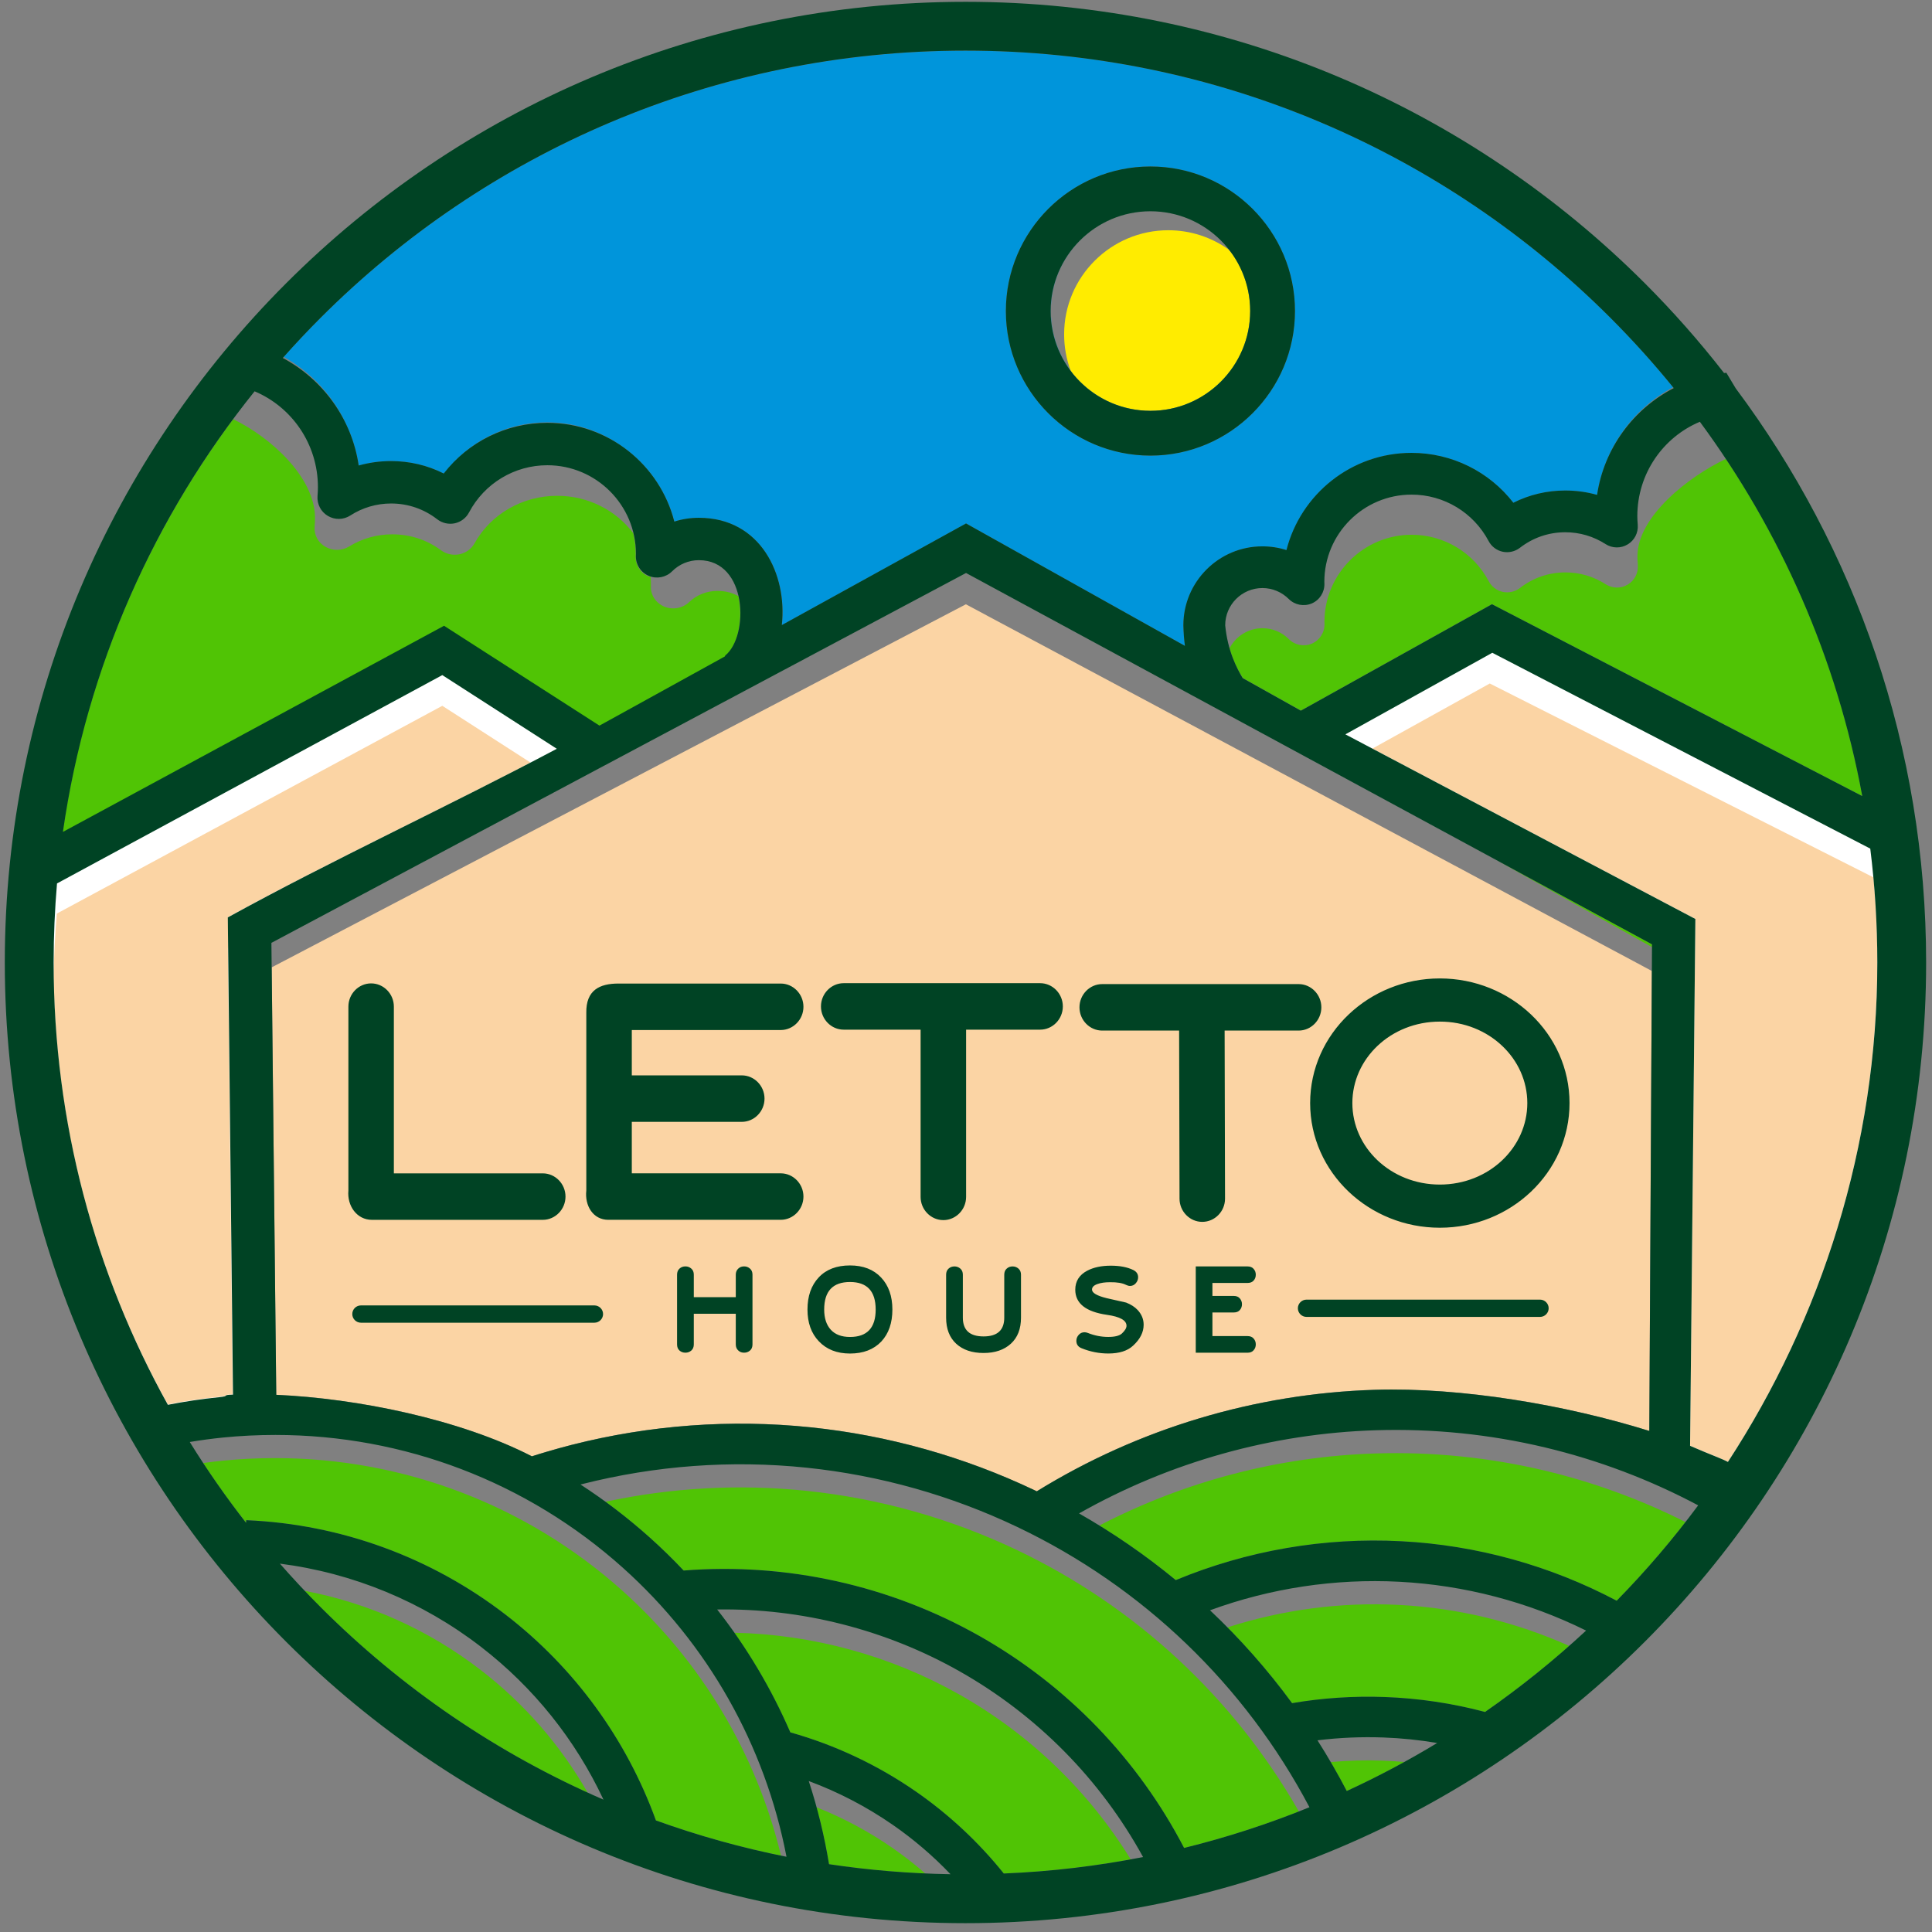
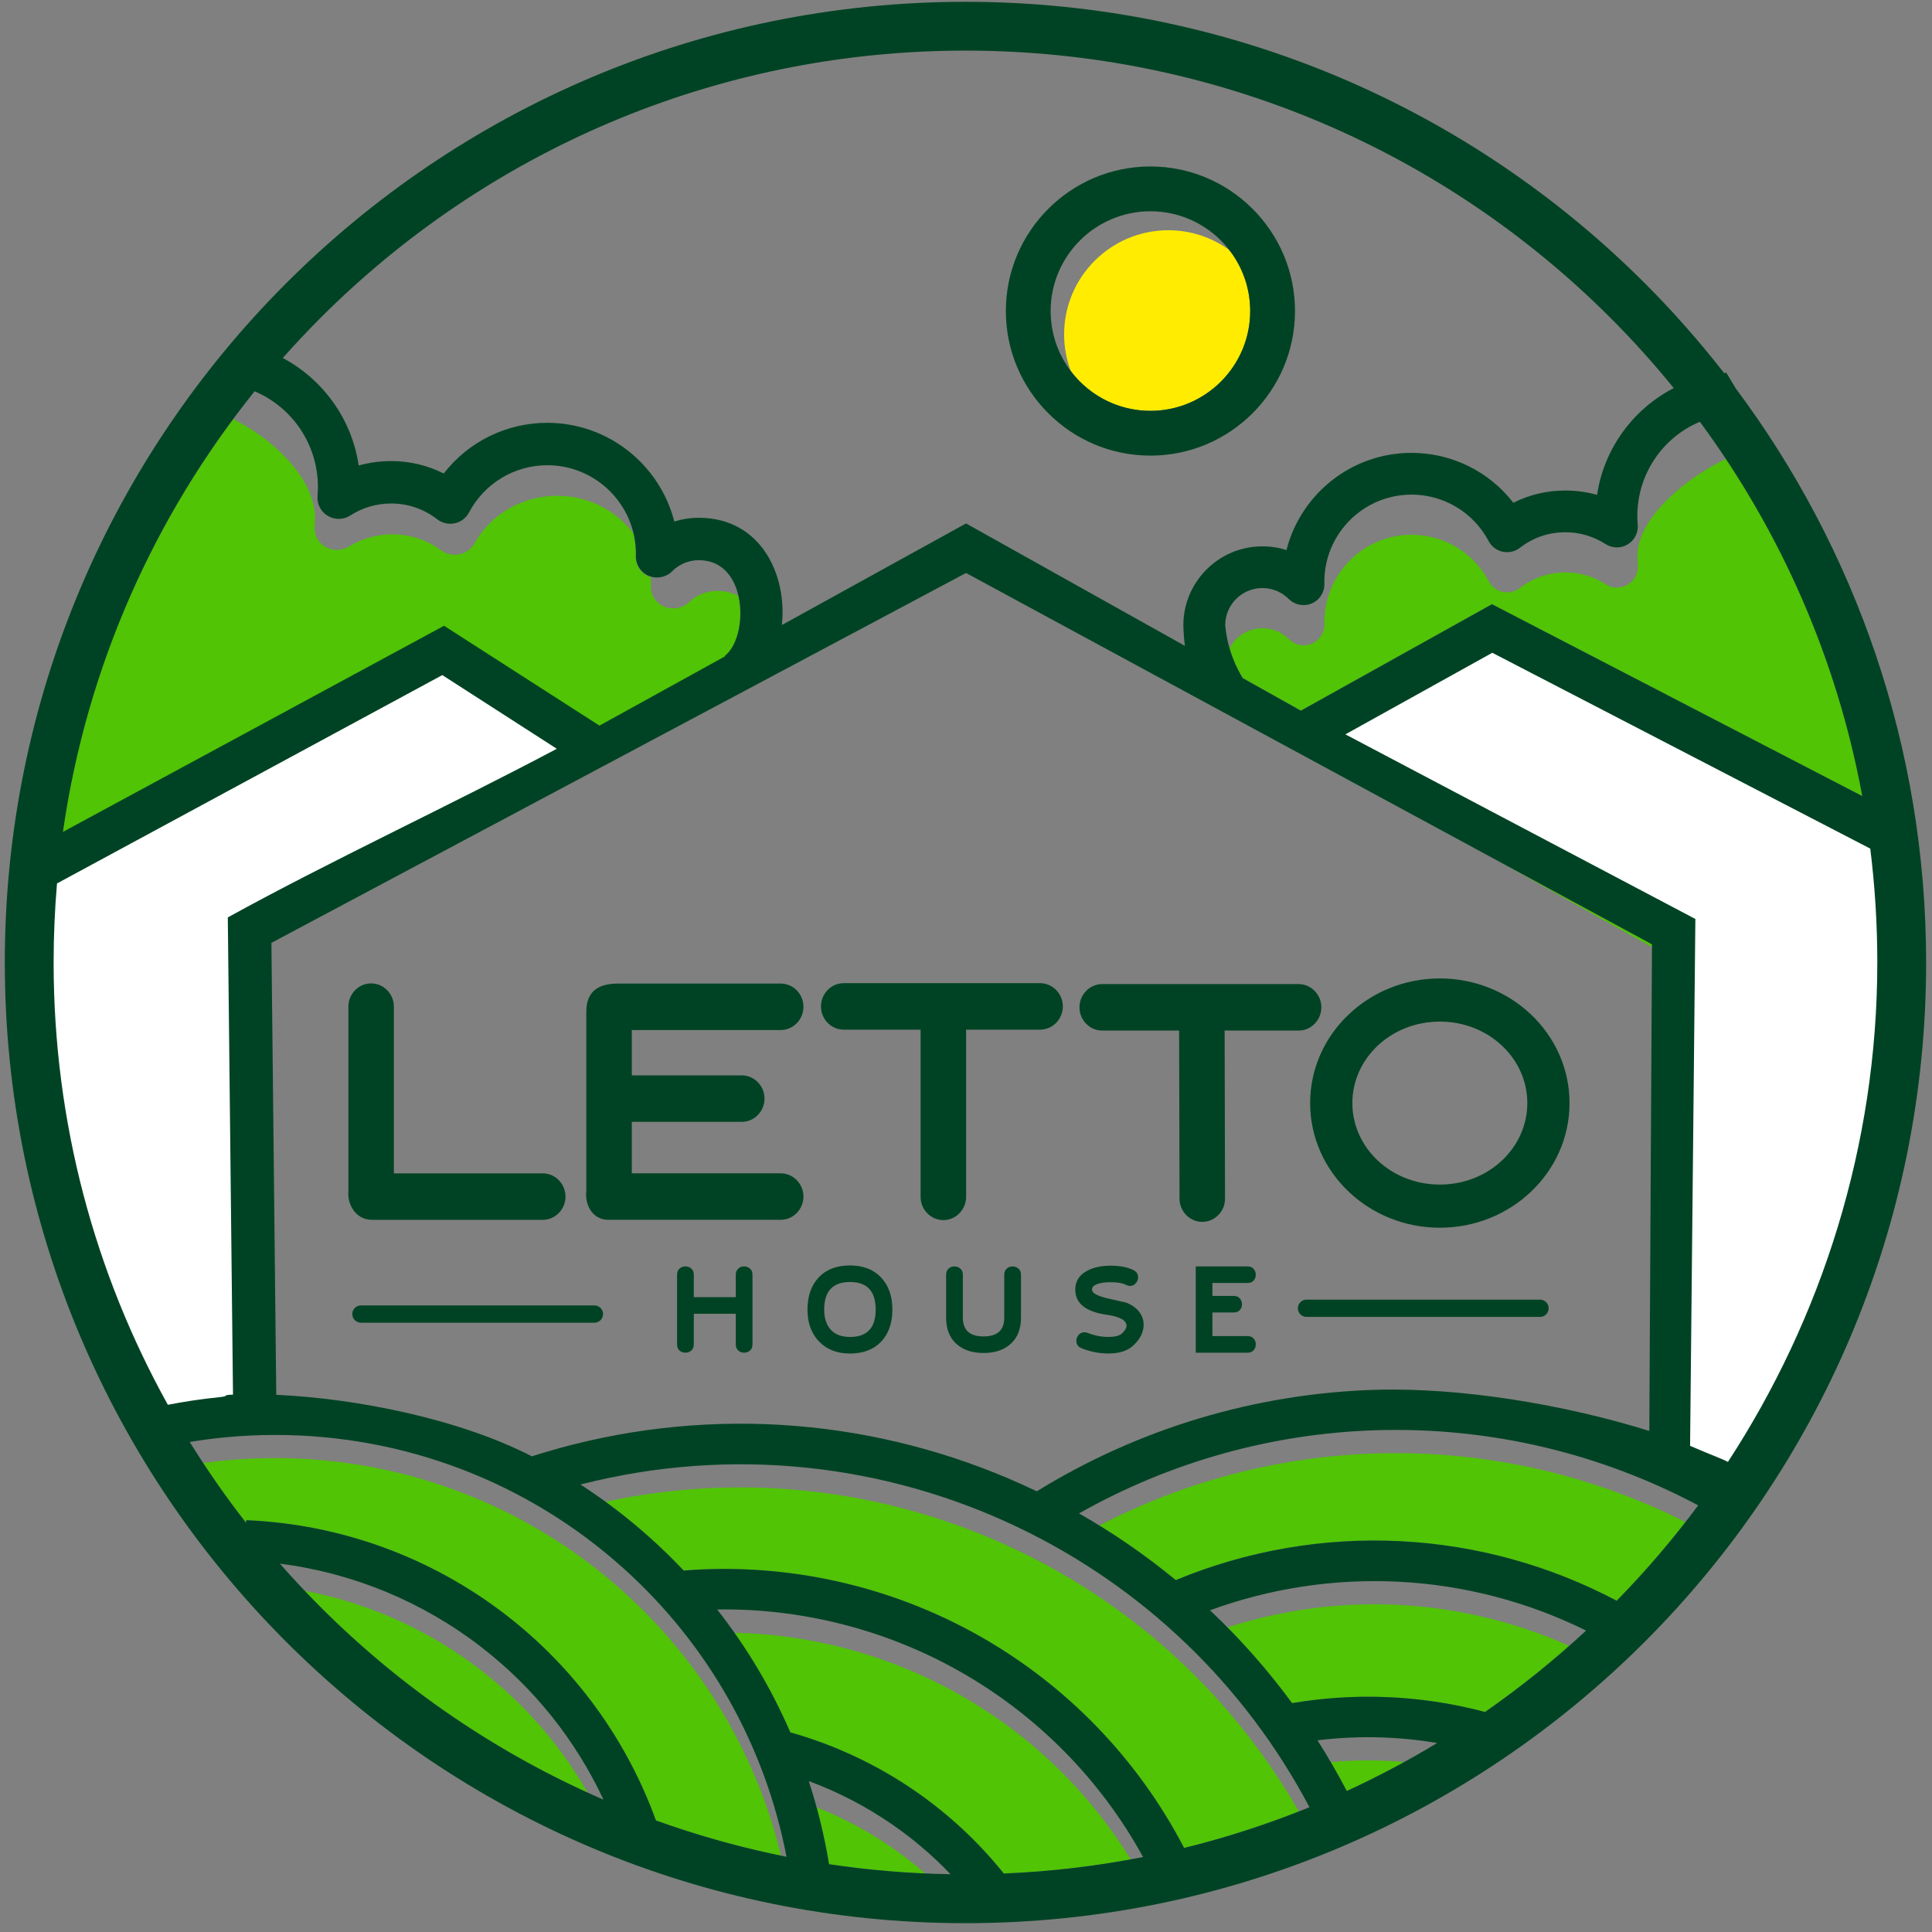
<svg xmlns="http://www.w3.org/2000/svg" width="181" height="181" viewBox="0 0 181 181" fill="none">
  <rect x="0" y="0" width="181" height="181" fill="#808080" stroke="none" />
  <path fill-rule="evenodd" clip-rule="evenodd" d="M138.612 60.435L123.166 68.078L155.955 85.374L155.939 134.732C158.133 135.681 162.161 137.798 162.843 138.16C171.594 124.752 177.558 109.294 177.558 92.09C177.558 88.478 177.095 82.517 176.657 79.022L138.612 60.435ZM42.59 61.231L4.538 81.152C4.307 83.676 4.186 86.228 4.186 88.805C4.186 104.336 7.528 119.648 15.08 132.326C16.829 132.009 19.549 131.044 21.323 130.875C22.641 130.752 21.473 130.666 22.796 130.625L24.177 86.123C34.75 80.686 44.441 75.004 55.43 69.567L42.59 61.231Z" fill="white" />
  <path fill-rule="evenodd" clip-rule="evenodd" d="M157.907 142.594C153.723 140.487 149.302 138.868 144.741 137.779C139.557 136.544 134.215 136.002 128.889 136.167C119.852 136.446 111.006 138.76 102.997 142.918C105.495 144.458 107.892 146.168 110.155 148.035C116.833 145.261 124.061 144.016 131.285 144.394C138.342 144.762 145.226 146.667 151.463 149.968C153.746 147.635 155.898 145.172 157.907 142.594ZM161.684 42.996C158.24 44.624 153.403 48.37 153.403 52.121C153.403 52.353 153.412 52.607 153.441 52.937C153.498 53.683 153.13 54.391 152.492 54.769C151.854 55.153 151.054 55.137 150.429 54.737C149.305 54.007 148.004 53.626 146.661 53.626C145.106 53.626 143.633 54.127 142.401 55.083C141.944 55.435 141.354 55.569 140.789 55.451C140.224 55.327 139.741 54.965 139.472 54.451C138.05 51.766 135.282 50.099 132.25 50.099C127.746 50.099 124.08 53.766 124.08 58.27C124.08 58.298 124.08 58.317 124.083 58.346L124.086 58.438C124.109 59.244 123.642 59.977 122.906 60.295C122.169 60.609 121.312 60.447 120.747 59.879C120.087 59.219 119.211 58.854 118.278 58.854C116.935 58.854 115.77 59.619 115.189 60.733L115.205 60.793L115.208 60.806L115.211 60.815L115.231 60.876L115.237 60.895L115.243 60.911L115.262 60.968L115.265 60.98L115.281 61.025L115.294 61.066L115.3 61.082C115.316 61.13 115.332 61.174 115.345 61.222L115.348 61.234L115.354 61.25C115.37 61.295 115.386 61.339 115.402 61.384L115.405 61.396L115.411 61.412L115.43 61.466L115.434 61.476L115.45 61.52L115.462 61.555L115.469 61.571L115.488 61.622L115.491 61.631L115.494 61.634L115.523 61.707L115.529 61.726L115.548 61.777L115.551 61.784L115.567 61.825L115.58 61.857L115.586 61.872L115.605 61.92L115.608 61.926L115.624 61.968L115.637 61.999L115.643 62.015L115.662 62.063L115.665 62.069L115.684 62.111L115.697 62.139L115.703 62.155L115.722 62.199L115.726 62.206L115.745 62.247L115.757 62.276L115.767 62.291L115.786 62.336L115.789 62.342L115.808 62.38L115.821 62.406L115.83 62.422L115.849 62.466L115.853 62.469L115.872 62.507L115.884 62.533L115.894 62.548L115.913 62.59L115.916 62.593L115.935 62.631L115.948 62.653L115.957 62.669L115.976 62.71L115.98 62.714L115.999 62.748L116.011 62.771L116.021 62.787L116.04 62.825V62.828L116.059 62.863L116.072 62.885L116.081 62.901L116.1 62.939V62.942L116.119 62.977L116.129 62.996L116.138 63.012L116.157 63.047V63.05L116.176 63.082L116.186 63.101L116.195 63.117L116.214 63.152L116.234 63.183L116.243 63.202L116.253 63.218L116.272 63.25L116.291 63.282L116.3 63.298L116.31 63.313L116.329 63.345L116.345 63.374L116.354 63.39L116.364 63.406L116.38 63.434L116.395 63.463L116.405 63.479L116.414 63.491L116.43 63.52L118.348 64.593L121.88 66.57L139.779 56.6L174.47 74.575C174.435 74.385 174.397 74.191 174.362 74.001L174.324 73.798C174.302 73.677 174.276 73.56 174.254 73.439L174.2 73.169L174.14 72.868L174.086 72.611L174.013 72.271L173.965 72.055L173.889 71.706L173.835 71.458L173.762 71.141L173.705 70.893C173.676 70.766 173.644 70.639 173.616 70.513L173.575 70.338C173.54 70.186 173.502 70.03 173.464 69.878L173.438 69.773V69.77L173.394 69.586C173.365 69.465 173.333 69.341 173.302 69.221C173.279 69.135 173.257 69.052 173.238 68.967C173.213 68.862 173.184 68.757 173.159 68.656L173.095 68.408L173.013 68.094L172.943 67.834L172.864 67.545L172.791 67.278L172.705 66.977L172.632 66.716L172.553 66.437L172.47 66.154C172.441 66.059 172.413 65.964 172.388 65.869C172.362 65.783 172.337 65.694 172.311 65.608C172.27 65.472 172.229 65.335 172.188 65.199L172.149 65.069L172.146 65.062L172.08 64.844C172.048 64.739 172.016 64.637 171.984 64.532C171.956 64.44 171.924 64.345 171.896 64.253L171.81 63.983L171.721 63.707L171.632 63.437L171.54 63.161L171.448 62.888L171.356 62.615L171.267 62.358L171.165 62.066L171.077 61.815C171.045 61.72 171.01 61.625 170.975 61.533L170.889 61.298C170.851 61.193 170.816 61.092 170.778 60.987L170.737 60.869C170.651 60.638 170.566 60.406 170.48 60.177L170.397 59.958C170.356 59.85 170.315 59.743 170.274 59.638L170.197 59.438C170.156 59.33 170.112 59.219 170.07 59.111L169.991 58.911L169.867 58.593L169.785 58.384C169.743 58.276 169.699 58.171 169.655 58.067L169.572 57.867C169.528 57.762 169.486 57.654 169.442 57.549L169.363 57.356C169.315 57.241 169.267 57.13 169.22 57.016L169.169 56.899C168.998 56.489 168.82 56.083 168.642 55.68L168.569 55.511C168.518 55.4 168.467 55.286 168.417 55.175L168.34 55.007C168.29 54.896 168.239 54.785 168.188 54.673L168.109 54.499C168.058 54.385 168.004 54.273 167.953 54.159L167.88 54.001C167.826 53.883 167.769 53.766 167.715 53.648L167.648 53.509C167.595 53.391 167.537 53.277 167.483 53.159L167.401 52.988C167.347 52.877 167.293 52.766 167.239 52.655L167.176 52.525C166.899 51.963 166.617 51.404 166.328 50.849L166.252 50.699C166.195 50.592 166.138 50.484 166.08 50.376L165.995 50.211C165.934 50.096 165.874 49.982 165.811 49.868L165.741 49.738C165.677 49.617 165.611 49.496 165.544 49.376L165.481 49.261C165.414 49.138 165.344 49.014 165.277 48.89L165.227 48.801C165.154 48.668 165.081 48.538 165.004 48.404L164.998 48.395C164.662 47.795 164.316 47.198 163.966 46.608L163.935 46.554C163.862 46.43 163.789 46.306 163.713 46.186L163.643 46.072C163.573 45.957 163.503 45.843 163.436 45.729L163.357 45.599C163.287 45.484 163.217 45.37 163.148 45.259L163.075 45.138C163.002 45.021 162.929 44.907 162.856 44.789L162.792 44.691C162.713 44.567 162.637 44.443 162.557 44.319L162.544 44.3C162.256 43.869 161.97 43.431 161.684 42.996ZM140.189 80.575L154.761 88.726V88.466L140.189 80.575ZM69.202 55.87C68.656 55.546 67.996 55.359 67.209 55.359C66.209 55.359 65.269 55.734 64.561 56.41C63.952 56.991 63.035 57.156 62.244 56.835C61.454 56.508 60.953 55.756 60.978 54.934L60.981 54.842C60.981 54.813 60.984 54.791 60.984 54.766C60.984 54.512 60.971 54.264 60.949 54.016H60.946H60.943H60.94H60.937H60.933H60.93H60.927H60.924H60.921H60.917H60.914L60.905 54.013H60.902H60.898H60.895H60.892H60.889H60.886H60.883H60.879L60.87 54.01H60.867H60.864H60.86H60.857H60.854H60.851H60.848H60.844H60.841H60.838H60.835H60.832H60.829H60.825H60.822H60.819H60.816H60.813H60.81H60.806H60.803H60.8H60.797H60.794H60.791H60.787H60.784H60.781L60.775 54.007H60.772L60.765 54.004H60.762L60.756 54.001H60.752H60.749C60 53.677 59.527 52.931 59.55 52.112L59.553 52.02C59.553 51.991 59.556 51.969 59.556 51.944C59.556 51.874 59.556 51.804 59.553 51.734V51.728C59.55 51.661 59.55 51.594 59.546 51.528V51.512C59.543 51.445 59.54 51.382 59.534 51.315V51.309V51.303V51.299C59.527 51.239 59.524 51.175 59.518 51.115L59.515 51.077C59.508 51.02 59.502 50.966 59.495 50.912L59.489 50.868C59.483 50.817 59.477 50.766 59.467 50.715L59.457 50.652C59.451 50.607 59.445 50.563 59.435 50.522L59.419 50.433L59.4 50.325L59.381 50.233L59.365 50.154L59.359 50.122C59.349 50.087 59.343 50.049 59.334 50.014L59.315 49.938C57.721 47.827 55.128 46.449 52.201 46.449C48.948 46.449 45.98 48.157 44.453 50.906C44.164 51.429 43.647 51.801 43.041 51.928C42.434 52.048 41.803 51.912 41.314 51.55C39.993 50.572 38.416 50.058 36.746 50.058C35.308 50.058 33.912 50.452 32.706 51.198C32.036 51.607 31.179 51.623 30.493 51.23C29.808 50.842 29.414 50.119 29.474 49.354C29.503 49.017 29.512 48.757 29.512 48.519C29.512 44.742 25.389 40.98 21.847 39.273L21.84 39.279C21.72 39.441 21.599 39.603 21.479 39.768L21.441 39.818C21.326 39.977 21.209 40.136 21.095 40.294L21.053 40.352C20.939 40.514 20.822 40.672 20.707 40.834L20.676 40.879C20.555 41.047 20.438 41.215 20.32 41.383V41.386C19.209 42.98 18.149 44.611 17.146 46.281L17.124 46.319C17.022 46.487 16.924 46.656 16.822 46.827L16.781 46.897C16.686 47.059 16.59 47.221 16.498 47.382L16.441 47.481C16.349 47.643 16.254 47.805 16.162 47.967L16.121 48.043C16.026 48.211 15.93 48.379 15.835 48.55L15.8 48.611C15.705 48.782 15.61 48.95 15.518 49.122L15.479 49.195C15.384 49.366 15.292 49.538 15.2 49.709L15.178 49.747C14.572 50.871 13.991 52.01 13.432 53.166L13.4 53.229C13.318 53.401 13.235 53.572 13.153 53.747L13.112 53.832C13.032 54.004 12.953 54.172 12.873 54.343L12.829 54.439C12.756 54.597 12.683 54.759 12.61 54.918L12.543 55.067C12.477 55.213 12.413 55.359 12.347 55.505L12.264 55.692C12.201 55.838 12.137 55.981 12.074 56.127L11.998 56.305C11.934 56.451 11.87 56.597 11.807 56.746L11.731 56.927C11.671 57.073 11.607 57.219 11.547 57.365L11.464 57.562C11.404 57.705 11.347 57.848 11.286 57.99L11.21 58.181C11.15 58.327 11.093 58.473 11.033 58.619L10.963 58.794C10.902 58.946 10.842 59.101 10.782 59.254L10.763 59.301C10.537 59.876 10.322 60.457 10.109 61.038L10.077 61.123C10.023 61.273 9.969 61.419 9.918 61.568L9.845 61.774C9.798 61.907 9.75 62.044 9.706 62.177L9.62 62.425C9.576 62.555 9.531 62.685 9.487 62.815L9.395 63.085C9.353 63.206 9.315 63.326 9.274 63.45L9.179 63.742C9.138 63.866 9.099 63.99 9.058 64.113L8.969 64.396C8.931 64.52 8.89 64.644 8.852 64.767L8.766 65.047C8.728 65.174 8.687 65.304 8.649 65.431L8.566 65.704C8.528 65.831 8.49 65.961 8.452 66.088L8.366 66.38C8.331 66.5 8.296 66.624 8.261 66.745C8.233 66.843 8.204 66.945 8.176 67.043C8.141 67.167 8.106 67.291 8.071 67.415C8.039 67.529 8.008 67.64 7.979 67.754C7.95 67.859 7.922 67.964 7.893 68.068C7.842 68.262 7.792 68.456 7.741 68.649L7.719 68.735L7.716 68.741C7.658 68.96 7.601 69.183 7.547 69.405C7.519 69.513 7.493 69.621 7.468 69.732C7.439 69.846 7.411 69.963 7.382 70.078C7.357 70.186 7.331 70.297 7.303 70.405C7.274 70.525 7.246 70.643 7.217 70.763C7.192 70.874 7.166 70.989 7.141 71.1C7.116 71.211 7.09 71.322 7.065 71.436C7.039 71.554 7.014 71.668 6.989 71.785C6.963 71.9 6.938 72.014 6.916 72.125C6.89 72.236 6.868 72.347 6.843 72.461L6.77 72.814L6.703 73.138C6.678 73.264 6.652 73.391 6.627 73.522L6.57 73.817C6.544 73.947 6.519 74.08 6.493 74.21L6.436 74.515C6.411 74.645 6.389 74.775 6.367 74.906L6.313 75.207C6.287 75.344 6.265 75.48 6.243 75.617L6.195 75.902C6.17 76.048 6.147 76.194 6.122 76.34L6.081 76.6C6.055 76.756 6.033 76.912 6.008 77.064L5.97 77.302C5.935 77.534 5.9 77.765 5.868 78L41.581 58.692L56.14 68.046L59.572 66.154L67.885 61.568C67.897 61.539 67.91 61.507 67.926 61.479C67.958 61.453 67.99 61.425 68.021 61.396L68.034 61.387C68.063 61.358 68.094 61.33 68.123 61.301L68.132 61.292C68.161 61.263 68.189 61.231 68.215 61.203L68.231 61.184C68.259 61.152 68.285 61.12 68.31 61.088L68.323 61.073C68.348 61.041 68.374 61.006 68.399 60.971L68.415 60.952C68.44 60.917 68.463 60.882 68.488 60.847L68.497 60.831C68.523 60.793 68.545 60.755 68.57 60.717L68.577 60.704C68.599 60.666 68.621 60.628 68.643 60.587L68.653 60.568C68.675 60.53 68.694 60.492 68.713 60.45L68.726 60.428C68.745 60.387 68.764 60.349 68.783 60.308L68.796 60.279C68.815 60.238 68.831 60.197 68.85 60.155L68.862 60.127C68.878 60.085 68.897 60.044 68.913 60L68.926 59.968C68.942 59.927 68.958 59.882 68.974 59.838L68.986 59.803C69.002 59.758 69.015 59.717 69.031 59.673L69.043 59.635C69.056 59.593 69.069 59.549 69.082 59.505L69.094 59.463C69.107 59.422 69.116 59.381 69.126 59.34L69.135 59.301C69.145 59.26 69.154 59.219 69.164 59.178L69.177 59.124C69.186 59.082 69.196 59.038 69.202 58.997L69.212 58.952C69.221 58.908 69.228 58.863 69.237 58.816L69.246 58.765C69.253 58.721 69.259 58.676 69.266 58.632L69.272 58.578C69.278 58.536 69.285 58.492 69.288 58.451L69.294 58.384C69.3 58.343 69.304 58.298 69.307 58.254L69.313 58.197C69.316 58.156 69.32 58.117 69.323 58.076L69.329 58L69.335 57.908L69.339 57.8L69.342 57.714L69.345 57.603V57.521V57.448C69.345 57.406 69.345 57.365 69.342 57.324L69.339 57.248C69.339 57.21 69.335 57.168 69.332 57.13L69.329 57.051C69.326 57.013 69.323 56.972 69.323 56.934L69.316 56.857L69.307 56.749L69.297 56.66L69.288 56.581C69.281 56.543 69.278 56.505 69.272 56.467L69.262 56.391C69.256 56.356 69.25 56.318 69.246 56.283L69.231 56.2C69.224 56.162 69.215 56.124 69.208 56.083L69.193 56.01L69.202 55.87ZM73.17 173.847C70.859 164.306 65.723 155.669 58.327 149.041C49.36 141.007 37.822 136.602 25.786 136.602C24.139 136.602 22.491 136.681 20.853 136.846C20.247 136.906 19.641 136.979 19.035 137.065C20.298 138.985 21.637 140.855 23.05 142.664L23.059 142.417L23.145 142.42C31.953 142.807 40.403 145.896 47.383 151.282C53.823 156.253 58.686 162.928 61.448 170.546C65.238 171.914 69.154 173.022 73.17 173.847ZM55.048 167.94C45.685 163.671 37.229 157.761 30.043 150.577C29.535 150.07 29.033 149.555 28.538 149.035C34.521 150.171 40.178 152.704 45.044 156.462C49.132 159.611 52.519 163.515 55.048 167.94ZM86.685 175.517C85.708 174.666 84.682 173.866 83.616 173.127C81.4 171.59 79.01 170.311 76.506 169.318C76.985 171.073 77.372 172.854 77.668 174.647C80.626 175.091 83.635 175.383 86.685 175.517ZM105.933 174.196C102.055 174.907 98.081 175.355 94.037 175.523C91.675 172.577 88.894 169.984 85.787 167.832C82.207 165.35 78.236 163.477 74.04 162.303C72.618 159.017 70.859 155.888 68.799 152.964C76.166 153.123 83.46 155.123 89.882 158.754C96.481 162.48 101.988 167.797 105.933 174.196ZM121.684 169.708C118.205 171.076 114.615 172.219 110.933 173.127C106.603 164.801 99.966 157.913 91.777 153.279C83.365 148.521 73.678 146.375 64.047 147.137C63.035 146.061 61.974 145.029 60.873 144.042C59.55 142.855 58.166 141.737 56.731 140.69C62.908 139.366 69.25 139.017 75.544 139.668C82.394 140.379 89.085 142.264 95.303 145.229C106.441 150.546 115.605 159.078 121.684 169.708ZM131.565 165.071C130.901 165.013 130.238 164.972 129.575 164.947C127.94 164.886 126.302 164.931 124.67 165.08C125.191 165.972 125.693 166.877 126.172 167.794C128.006 166.947 129.806 166.039 131.565 165.071ZM147.01 154.196C141.989 151.952 136.586 150.644 131.073 150.358C125.639 150.076 120.173 150.793 114.996 152.463C117.183 154.678 119.205 157.053 121.046 159.563C123.909 159.075 126.823 158.884 129.724 158.989C132.898 159.103 136.056 159.573 139.126 160.389C141.878 158.475 144.509 156.405 147.01 154.196Z" fill="#50C405" />
-   <path fill-rule="evenodd" clip-rule="evenodd" d="M26.58 33.438C29.233 34.911 31.36 37.251 32.585 40.082C33.077 41.19 33.429 42.374 33.614 43.615C34.591 43.342 35.607 43.199 36.639 43.199C38.381 43.199 40.057 43.596 41.581 44.364C41.876 43.983 42.19 43.624 42.523 43.285C44.796 40.939 47.923 39.568 51.262 39.568C53.763 39.568 56.093 40.333 58.035 41.647C60.549 43.31 62.419 45.872 63.181 48.868C63.914 48.633 64.685 48.513 65.479 48.513C71.113 48.513 73.627 53.54 73.287 58.162C73.281 58.292 73.271 58.422 73.262 58.556L90.51 49.043L111.015 60.511C110.936 59.936 110.885 59.298 110.869 58.587C110.869 54.505 114.189 51.188 118.268 51.188C119.046 51.188 119.808 51.306 120.528 51.538C121.858 46.31 126.607 42.431 132.241 42.431C136.021 42.431 139.519 44.18 141.786 47.103C143.284 46.348 144.934 45.957 146.652 45.957C147.664 45.957 148.661 46.097 149.623 46.367C150.289 41.977 153.006 38.263 156.745 36.282C154.895 34.01 152.933 31.835 150.864 29.766C135.405 14.308 114.047 4.744 90.456 4.744C66.866 4.744 45.51 14.305 30.049 29.766C28.855 30.953 27.7 32.181 26.58 33.438ZM107.778 42.685C100.309 42.685 94.234 36.609 94.234 29.141C94.234 21.672 100.309 15.597 107.778 15.597C115.246 15.597 121.322 21.672 121.322 29.141C121.322 36.609 115.246 42.685 107.778 42.685ZM107.784 38.466C112.932 38.466 117.119 34.276 117.119 29.128C117.119 27.439 116.668 25.855 115.884 24.487C116.675 25.859 117.126 27.446 117.126 29.137C117.126 34.289 112.932 38.485 107.781 38.485C102.629 38.485 98.433 34.292 98.433 29.137C98.433 25.113 100.994 21.672 104.572 20.358C101.001 21.672 98.449 25.106 98.449 29.125C98.446 34.276 102.636 38.466 107.784 38.466Z" fill="#0095DB" />
-   <path fill-rule="evenodd" clip-rule="evenodd" d="M154.752 90.963L90.488 56.613L25.453 90.627L25.881 130.672C33.442 131.005 43.076 132.958 49.827 136.433C50.294 136.284 50.764 136.138 51.233 136.002C52.008 135.773 52.785 135.557 53.569 135.357C60.88 133.5 68.447 132.939 75.95 133.716C83.232 134.472 90.345 136.478 96.954 139.626C97.011 139.655 97.071 139.684 97.128 139.712C106.673 133.824 117.589 130.552 128.8 130.202C136.916 129.952 146.693 131.615 154.514 134.056L154.752 90.963ZM41.438 66.123L49.703 71.442L49.342 71.63L49.269 71.668L49.253 71.677C48.967 71.826 48.678 71.972 48.392 72.122L48.389 72.125L47.951 72.35C47.526 72.569 47.1 72.785 46.672 73.004L46.621 73.029L46.459 73.112L46.177 73.255L46.158 73.264C45.421 73.639 44.679 74.013 43.936 74.388L43.53 74.591L43.485 74.613L43.041 74.839L43.034 74.842L42.584 75.067L42.549 75.086L42.133 75.296L42.057 75.334L41.679 75.521L41.562 75.578L41.225 75.747L40.317 76.201L40.079 76.318L39.864 76.426L39.584 76.566L39.41 76.654L39.092 76.813L38.956 76.88L38.597 77.058L38.502 77.105L37.607 77.553L37.594 77.559L37.14 77.784L37.115 77.797L36.686 78.01L36.62 78.045L36.515 78.096L35.778 78.464L35.629 78.537L35.324 78.689L35.137 78.784L34.874 78.918L34.645 79.032L34.42 79.143L34.153 79.276L33.969 79.368L33.661 79.524L33.169 79.771L33.068 79.822L32.68 80.016L32.617 80.048L32.191 80.263L32.169 80.276L31.722 80.501L31.706 80.511L31.277 80.73L31.22 80.759L30.83 80.955L30.731 81.003L30.601 81.07C30.322 81.213 30.046 81.352 29.77 81.495L29.751 81.504L29.322 81.724L29.23 81.771L28.89 81.946L28.735 82.025L28.436 82.177L28.319 82.238L28.17 82.314L27.84 82.485L27.805 82.504L27.516 82.654L27.364 82.733L27.294 82.768L26.887 82.977L26.856 82.993L26.421 83.219L26.411 83.222L25.986 83.444L25.751 83.568L25.478 83.711L25.44 83.733L25.04 83.945L24.907 84.015L24.612 84.171L24.437 84.263L24.151 84.415L23.98 84.507L23.691 84.663L23.567 84.73L23.221 84.914L23.107 84.974L22.812 85.136L22.66 85.218L22.367 85.377L22.247 85.444L22.174 85.485L21.796 85.691L21.349 85.939L21.38 88.799L21.349 88.815L21.802 130.644H21.78H21.752H21.73H21.704L21.66 130.647H21.641H21.618C21.549 130.65 21.491 130.653 21.441 130.659H21.425H21.412C21.358 130.666 21.317 130.669 21.285 130.675L21.276 130.679H21.269C21.161 130.701 21.184 130.729 21.136 130.761L21.13 130.764L21.114 130.774H21.11L21.101 130.777H21.098L21.088 130.78H21.085L21.076 130.783H21.073L21.06 130.786H21.057L21.044 130.79H21.041L21.025 130.793H21.022L21.006 130.796H21.003L20.984 130.799H20.98L20.961 130.802H20.958L20.936 130.805H20.933L20.907 130.809H20.904L20.879 130.812H20.876L20.847 130.815H20.844L20.812 130.821H20.809L20.774 130.828H20.771L20.733 130.834H20.73L20.688 130.84L20.644 130.847L20.596 130.853L20.546 130.859L20.492 130.866C18.892 131.028 17.298 131.266 15.721 131.574C15.619 131.39 15.514 131.202 15.413 131.015L15.403 130.996L15.311 130.825C15.242 130.694 15.168 130.564 15.099 130.434L14.997 130.244C14.931 130.117 14.861 129.99 14.794 129.863C14.753 129.783 14.711 129.704 14.67 129.625C14.613 129.514 14.553 129.403 14.496 129.291L14.369 129.044C14.312 128.93 14.251 128.815 14.194 128.701L14.073 128.463C14.02 128.352 13.962 128.244 13.908 128.133C13.861 128.038 13.813 127.942 13.769 127.847C13.721 127.749 13.67 127.65 13.623 127.549C13.575 127.454 13.531 127.358 13.483 127.263C13.435 127.162 13.385 127.06 13.337 126.958C13.296 126.873 13.255 126.787 13.213 126.701C13.159 126.587 13.105 126.476 13.051 126.362L12.94 126.12C12.886 126.006 12.832 125.889 12.778 125.774L12.658 125.514C12.61 125.406 12.559 125.298 12.512 125.19L12.388 124.914L12.242 124.587L12.124 124.321C12.077 124.213 12.029 124.102 11.982 123.994L11.858 123.708L11.728 123.4L11.604 123.108L11.471 122.784L11.363 122.518L11.22 122.172L11.112 121.902L10.985 121.588L10.864 121.283L10.741 120.966L10.633 120.683C10.591 120.572 10.55 120.464 10.506 120.353C10.468 120.258 10.433 120.159 10.398 120.061L10.28 119.74L10.172 119.445L10.058 119.134C10.02 119.033 9.985 118.928 9.947 118.826L9.836 118.512L9.731 118.21L9.623 117.899C9.588 117.795 9.553 117.693 9.515 117.588C9.48 117.487 9.446 117.382 9.411 117.28C9.376 117.172 9.338 117.068 9.303 116.96L9.211 116.684C9.173 116.566 9.134 116.449 9.096 116.331C9.065 116.236 9.036 116.138 9.004 116.042C8.969 115.931 8.934 115.823 8.9 115.712C8.865 115.601 8.83 115.487 8.795 115.376C8.766 115.278 8.735 115.182 8.706 115.084C8.674 114.982 8.646 114.881 8.614 114.779C8.579 114.668 8.547 114.554 8.512 114.443C8.481 114.338 8.452 114.236 8.42 114.132C8.389 114.027 8.36 113.925 8.328 113.821C8.293 113.703 8.262 113.586 8.227 113.468C8.201 113.373 8.173 113.281 8.147 113.186L8.144 113.179C8.087 112.97 8.027 112.76 7.973 112.551V112.548C7.935 112.411 7.9 112.278 7.865 112.141L7.804 111.913C7.77 111.78 7.735 111.643 7.7 111.51C7.681 111.43 7.658 111.351 7.639 111.272C7.611 111.154 7.582 111.04 7.551 110.923C7.525 110.821 7.5 110.723 7.474 110.621C7.449 110.519 7.424 110.415 7.398 110.31C7.37 110.199 7.344 110.085 7.316 109.974C7.29 109.869 7.265 109.764 7.243 109.656C7.217 109.545 7.192 109.434 7.166 109.323C7.141 109.218 7.119 109.11 7.093 109.005C7.068 108.894 7.043 108.786 7.02 108.675C6.998 108.571 6.973 108.466 6.951 108.358C6.925 108.247 6.903 108.133 6.878 108.021C6.855 107.91 6.83 107.802 6.808 107.691C6.786 107.587 6.763 107.479 6.741 107.374C6.719 107.26 6.694 107.145 6.671 107.031C6.649 106.926 6.63 106.825 6.608 106.72L6.541 106.384L6.481 106.06C6.459 105.942 6.436 105.828 6.417 105.711L6.363 105.412C6.341 105.288 6.319 105.168 6.297 105.044L6.246 104.755C6.227 104.635 6.205 104.517 6.186 104.397L6.132 104.079C6.113 103.968 6.094 103.854 6.078 103.739L6.027 103.425L5.97 103.063L5.925 102.759C5.906 102.641 5.89 102.521 5.875 102.403L5.83 102.095C5.814 101.975 5.795 101.854 5.779 101.733L5.738 101.432C5.722 101.305 5.706 101.181 5.691 101.054L5.656 100.768C5.64 100.641 5.624 100.518 5.608 100.391C5.595 100.289 5.583 100.188 5.573 100.086C5.56 99.965 5.545 99.845 5.532 99.721L5.497 99.397C5.484 99.28 5.471 99.165 5.459 99.048C5.449 98.943 5.437 98.839 5.427 98.734C5.414 98.61 5.402 98.489 5.392 98.366L5.364 98.048C5.354 97.931 5.341 97.817 5.332 97.699C5.322 97.588 5.313 97.477 5.303 97.366C5.294 97.248 5.284 97.128 5.275 97.01C5.268 96.912 5.259 96.81 5.252 96.712C5.243 96.585 5.233 96.458 5.224 96.334L5.205 96.039C5.195 95.909 5.186 95.779 5.179 95.648C5.173 95.553 5.167 95.455 5.164 95.36C5.157 95.23 5.148 95.103 5.141 94.972C5.135 94.868 5.129 94.76 5.125 94.655C5.119 94.531 5.113 94.411 5.106 94.287C5.1 94.188 5.097 94.09 5.094 93.989C5.087 93.858 5.081 93.728 5.078 93.598L5.072 93.427C5.056 93.03 5.043 92.633 5.033 92.236V92.227C5.027 92.005 5.024 91.779 5.021 91.557C5.052 89.551 5.157 87.561 5.325 85.59L41.438 66.123ZM139.57 64.034L175.511 82.193L175.52 82.301V82.317L175.533 82.441L175.536 82.466L175.546 82.565L175.552 82.635L175.559 82.689C175.578 82.895 175.594 83.101 175.609 83.304L175.619 83.428L175.622 83.46L175.628 83.549L175.635 83.625L175.638 83.672L175.647 83.79V83.796L175.657 83.92L175.66 83.958L175.666 84.044L175.673 84.123L175.676 84.168L175.686 84.288V84.291L175.695 84.415L175.698 84.457L175.705 84.539L175.711 84.621L175.714 84.663L175.72 84.787V84.79L175.727 84.914L175.743 85.161L175.749 85.285V85.291L175.755 85.409L175.759 85.456L175.762 85.532L175.768 85.625L175.771 85.659L175.778 85.783V85.793L175.784 85.907L175.787 85.958L175.79 86.031L175.793 86.126V86.155L175.8 86.278V86.291L175.806 86.402L175.809 86.459L175.813 86.529L175.816 86.628V86.653L175.822 86.777V86.793L175.825 86.901L175.828 86.961L175.832 87.028L175.835 87.129V87.151L175.838 87.275V87.294L175.841 87.399L175.844 87.523L175.847 87.631V87.65L175.851 87.773V87.799L175.854 87.9L175.857 87.967V88.024L175.86 88.135V88.151L175.863 88.278V88.307V88.326L175.866 88.475V88.529L175.87 88.643V88.656L175.873 88.783V88.815V88.843L175.876 88.983V89.034V89.151V89.157V89.284V89.319V89.408V89.487V89.535V89.656V89.659V89.786V89.824V89.91V89.992V90.037V90.164C175.876 107.368 170.629 123.546 161.881 136.954C161.196 136.595 160.526 136.395 158.336 135.446L158.831 86.088L128.578 70.128L139.57 64.034Z" fill="#FBD4A4" />
  <path fill-rule="evenodd" clip-rule="evenodd" d="M100.29 34.689C99.903 33.641 99.693 32.505 99.693 31.324C99.693 25.944 104.07 21.57 109.45 21.57C111.549 21.57 113.491 22.233 115.085 23.363C115.199 23.49 115.31 23.62 115.415 23.754C116.494 25.277 117.126 27.137 117.126 29.14C117.126 34.292 112.933 38.488 107.781 38.488C104.842 38.488 102.213 37.123 100.499 34.993C100.426 34.892 100.357 34.79 100.29 34.689Z" fill="#FFEC00" />
  <path fill-rule="evenodd" clip-rule="evenodd" d="M49.83 136.436C50.297 136.287 50.767 136.141 51.236 136.005C52.011 135.776 52.789 135.56 53.573 135.36C60.883 133.503 68.45 132.942 75.954 133.719C83.235 134.475 90.348 136.481 96.957 139.63C97.014 139.658 97.074 139.687 97.132 139.715C106.676 133.827 117.592 130.555 128.803 130.206C136.92 129.955 146.696 131.618 154.517 134.059L154.768 88.469L90.504 53.68L25.427 88.332L25.881 130.675C33.445 131.009 43.079 132.958 49.83 136.436ZM139.808 61.155L175.216 79.502C175.651 82.996 175.876 86.558 175.876 90.17C175.876 107.374 170.629 123.553 161.881 136.96C161.196 136.601 160.526 136.401 158.336 135.452L158.831 86.094L126.042 68.798L139.808 61.155ZM121.871 66.58L118.338 64.602L116.421 63.529C115.891 62.647 115.015 60.999 114.783 58.581C114.783 56.657 116.345 55.092 118.268 55.092C119.201 55.092 120.078 55.461 120.738 56.118C121.306 56.683 122.16 56.844 122.896 56.533C123.633 56.216 124.099 55.48 124.077 54.676L124.074 54.584C124.074 54.556 124.071 54.537 124.071 54.508C124.071 50.004 127.734 46.338 132.241 46.338C135.272 46.338 138.04 48.008 139.462 50.69C139.732 51.204 140.214 51.566 140.779 51.69C141.344 51.807 141.935 51.674 142.392 51.321C143.623 50.366 145.096 49.864 146.652 49.864C147.991 49.864 149.296 50.249 150.419 50.975C151.045 51.375 151.844 51.391 152.482 51.007C153.12 50.63 153.489 49.922 153.432 49.176C153.406 48.846 153.393 48.592 153.393 48.36C153.393 44.38 155.803 40.958 159.253 39.514C166.773 49.709 172.08 61.634 174.467 74.582L139.776 56.606L121.871 66.58ZM41.438 63.247L52.166 70.15C42.244 75.416 30.89 80.682 21.342 85.948L21.828 130.656C20.631 130.698 21.688 130.78 20.498 130.901C18.898 131.063 17.305 131.301 15.727 131.609C8.909 119.337 5.024 105.209 5.024 90.173C5.024 87.678 5.132 85.206 5.341 82.765L41.438 63.247ZM5.894 77.937C8.116 62.45 14.489 48.303 23.853 36.66C27.348 38.133 29.785 41.605 29.785 45.643C29.785 45.878 29.773 46.138 29.747 46.471C29.69 47.23 30.062 47.947 30.712 48.331C31.363 48.722 32.176 48.706 32.81 48.3C33.953 47.56 35.277 47.17 36.639 47.17C38.219 47.17 39.714 47.681 40.965 48.652C41.428 49.008 42.028 49.147 42.603 49.026C43.177 48.9 43.666 48.531 43.939 48.011C45.383 45.284 48.196 43.586 51.278 43.586C55.855 43.586 59.578 47.312 59.578 51.89C59.578 51.918 59.578 51.94 59.575 51.966L59.572 52.058C59.546 52.877 60.023 53.623 60.772 53.947C61.521 54.264 62.39 54.099 62.965 53.524C63.635 52.855 64.527 52.48 65.472 52.48C70.072 52.48 70.177 59.6 67.945 61.412C67.929 61.441 67.917 61.472 67.904 61.501L59.591 66.088L56.16 67.979L41.6 58.625L5.894 77.937ZM90.453 0.17C115.307 0.17 137.805 10.245 154.092 26.531C156.739 29.178 159.218 31.988 161.519 34.946C161.592 34.94 161.665 34.93 161.735 34.924L162.611 36.381C173.816 51.388 180.45 70.004 180.45 90.173C180.45 115.027 170.375 137.525 154.089 153.812C137.802 170.098 115.304 180.173 90.45 180.173C65.596 180.173 43.098 170.098 26.811 153.812C10.525 137.525 0.45 115.027 0.45 90.173C0.45 65.319 10.525 42.821 26.811 26.535C43.101 10.245 65.6 0.17 90.453 0.17ZM159.094 141.029C156.755 144.181 154.203 147.168 151.46 149.965C145.223 146.664 138.338 144.759 131.282 144.391C124.061 144.013 116.834 145.261 110.152 148.032C107.317 145.695 104.28 143.604 101.09 141.785C109.593 136.973 119.135 134.297 128.902 133.992C134.228 133.827 139.57 134.37 144.753 135.605C149.746 136.798 154.568 138.62 159.094 141.029ZM148.594 152.761C143.141 150.063 137.183 148.505 131.092 148.187C125.074 147.873 119.017 148.787 113.361 150.86C116.183 153.52 118.757 156.434 121.049 159.56C123.912 159.071 126.826 158.881 129.727 158.986C132.901 159.1 136.059 159.57 139.129 160.385C142.462 158.065 145.626 155.516 148.594 152.761ZM134.644 163.293C132.974 163.01 131.285 162.836 129.594 162.776C127.537 162.703 125.474 162.791 123.429 163.042C124.41 164.585 125.328 166.169 126.172 167.791C129.089 166.448 131.914 164.947 134.644 163.293ZM122.677 169.311C118.89 170.854 114.967 172.133 110.933 173.126C106.603 164.801 99.966 157.913 91.777 153.278C83.365 148.52 73.678 146.375 64.047 147.136C63.035 146.06 61.975 145.029 60.873 144.042C58.842 142.223 56.671 140.56 54.385 139.077C54.426 139.068 54.468 139.055 54.509 139.046C61.384 137.3 68.504 136.77 75.56 137.5C82.41 138.211 89.101 140.096 95.319 143.061C107.073 148.666 116.627 157.856 122.677 169.311ZM107.089 173.977C103.096 166.705 97.157 160.684 89.904 156.58C83.01 152.679 75.109 150.66 67.187 150.784C69.954 154.31 72.262 158.186 74.043 162.299C78.236 163.477 82.21 165.35 85.79 167.829C88.898 169.984 91.678 172.577 94.04 175.52C98.484 175.339 102.842 174.815 107.089 173.977ZM89.05 175.586C87.406 173.866 85.594 172.314 83.632 170.955C81.194 169.267 78.55 167.889 75.769 166.858C76.601 169.403 77.233 172.009 77.668 174.647C81.388 175.206 85.187 175.523 89.05 175.586ZM73.684 173.952C69.488 173.117 65.4 171.974 61.451 170.549C58.689 162.931 53.827 156.256 47.386 151.285C40.406 145.899 31.957 142.807 23.148 142.423L23.063 142.42L23.053 142.667C21.165 140.245 19.4 137.716 17.778 135.094C18.806 134.922 19.838 134.783 20.876 134.678C22.514 134.513 24.161 134.434 25.808 134.434C37.848 134.434 49.386 138.839 58.35 146.873C66.326 154.021 71.675 163.512 73.684 173.952ZM26.494 33.537C27.64 32.242 28.824 30.985 30.046 29.763C45.504 14.304 66.863 4.741 90.453 4.741C114.043 4.741 135.399 14.301 150.86 29.763C152.955 31.858 154.939 34.057 156.806 36.358C153.022 38.311 150.273 41.999 149.623 46.363C148.661 46.094 147.661 45.954 146.645 45.954C144.931 45.954 143.281 46.344 141.779 47.1C139.513 44.176 136.015 42.427 132.235 42.427C126.6 42.427 121.852 46.306 120.522 51.534C119.801 51.302 119.04 51.185 118.262 51.185C114.183 51.185 110.863 54.502 110.863 58.584C110.879 59.295 110.93 59.933 111.009 60.507L90.504 49.039L73.246 58.559C73.763 53.832 71.269 48.509 65.472 48.509C64.682 48.509 63.908 48.63 63.174 48.865C61.822 43.551 56.998 39.612 51.271 39.612C47.431 39.612 43.876 41.389 41.571 44.361C40.047 43.592 38.372 43.196 36.629 43.196C35.597 43.196 34.582 43.338 33.604 43.611C32.966 39.244 30.246 35.543 26.494 33.537ZM107.778 42.685C115.246 42.685 121.322 36.609 121.322 29.14C121.322 21.672 115.246 15.596 107.778 15.596C100.309 15.596 94.234 21.672 94.234 29.14C94.234 36.609 100.309 42.685 107.778 42.685ZM107.778 19.793C102.626 19.793 98.43 23.986 98.43 29.14C98.43 34.295 102.623 38.488 107.778 38.488C112.932 38.488 117.122 34.295 117.122 29.14C117.126 23.989 112.932 19.793 107.778 19.793ZM56.537 168.6C53.919 163.007 50.002 158.097 45.066 154.288C39.568 150.044 33.068 147.365 26.221 146.489C27.453 147.892 28.729 149.257 30.046 150.574C37.607 158.138 46.58 164.29 56.537 168.6Z" fill="#004324" />
  <path fill-rule="evenodd" clip-rule="evenodd" d="M32.639 111.538V94.306C32.639 93.109 33.598 92.129 34.769 92.129C35.94 92.129 36.899 93.109 36.899 94.306V109.926H50.849C52.02 109.926 52.979 110.907 52.979 112.103C52.979 113.3 52.02 114.281 50.849 114.281H34.845C33.426 114.281 32.509 112.964 32.639 111.538ZM33.813 122.299H55.69C56.134 122.299 56.499 122.664 56.499 123.108C56.499 123.553 56.134 123.918 55.69 123.918H33.813C33.369 123.918 33.004 123.553 33.004 123.108C33.004 122.661 33.366 122.299 33.813 122.299ZM122.401 121.756H144.277C144.722 121.756 145.087 122.121 145.087 122.565C145.087 123.01 144.722 123.375 144.277 123.375H122.401C121.957 123.375 121.591 123.01 121.591 122.565C121.591 122.121 121.957 121.756 122.401 121.756ZM57.943 92.144H73.141C74.312 92.144 75.271 93.125 75.271 94.322C75.271 95.519 74.312 96.499 73.141 96.499H59.191V100.746H69.494C70.665 100.746 71.624 101.727 71.624 102.924C71.624 104.12 70.665 105.101 69.494 105.101H59.191V109.923H73.141C74.312 109.923 75.271 110.904 75.271 112.1C75.271 113.297 74.312 114.278 73.141 114.278H56.985C55.563 114.278 54.769 112.96 54.928 111.535V94.887C54.893 92.754 56.182 92.144 57.943 92.144ZM90.51 96.464V112.129C90.51 113.325 89.552 114.306 88.377 114.306C87.206 114.306 86.247 113.325 86.247 112.129V96.464H79.042C77.871 96.464 76.912 95.484 76.912 94.287C76.912 93.09 77.871 92.109 79.042 92.109H97.442C98.614 92.109 99.572 93.09 99.572 94.287C99.572 95.484 98.614 96.464 97.442 96.464H90.51ZM114.729 96.55L114.767 112.294C114.77 113.491 113.808 114.471 112.634 114.471C111.463 114.471 110.504 113.491 110.504 112.294L110.466 96.55H103.261C102.089 96.55 101.131 95.569 101.131 94.373C101.131 93.176 102.089 92.195 103.261 92.195H121.661C122.833 92.195 123.791 93.176 123.791 94.373C123.791 95.569 122.833 96.55 121.661 96.55H114.729ZM134.891 91.665C131.568 91.665 128.549 92.954 126.353 95.039C124.121 97.156 122.741 100.092 122.741 103.343C122.741 106.593 124.121 109.526 126.353 111.646C128.549 113.729 131.568 115.02 134.891 115.02C138.215 115.02 141.233 113.732 143.43 111.646C145.661 109.529 147.042 106.593 147.042 103.343C147.042 100.092 145.661 97.159 143.43 95.039C141.233 92.957 138.215 91.665 134.891 91.665ZM70.497 125.949C70.497 126.2 70.421 126.393 70.262 126.527C70.107 126.66 69.923 126.727 69.713 126.727C69.494 126.727 69.32 126.663 69.18 126.533C69.015 126.393 68.932 126.2 68.932 125.949V123.08H64.999V125.949C64.999 126.2 64.92 126.39 64.765 126.527C64.609 126.66 64.425 126.727 64.216 126.727C63.996 126.727 63.812 126.66 63.66 126.527C63.508 126.393 63.431 126.2 63.431 125.949V119.42C63.431 119.175 63.508 118.985 63.66 118.849C63.812 118.709 63.996 118.642 64.216 118.642C64.425 118.642 64.609 118.712 64.765 118.849C64.923 118.985 64.999 119.175 64.999 119.417V121.524H68.932V119.417C68.932 119.175 69.015 118.982 69.18 118.836C69.32 118.706 69.497 118.642 69.713 118.642C69.923 118.642 70.107 118.712 70.262 118.849C70.421 118.985 70.497 119.175 70.497 119.42V125.949ZM83.603 122.686C83.603 123.94 83.257 124.937 82.568 125.679C81.851 126.432 80.873 126.806 79.632 126.806C78.407 126.806 77.433 126.422 76.709 125.654C76.001 124.911 75.649 123.921 75.649 122.686C75.649 121.426 76.001 120.42 76.703 119.674C77.404 118.925 78.382 118.553 79.632 118.553C80.867 118.553 81.835 118.928 82.543 119.68C83.251 120.429 83.603 121.432 83.603 122.686ZM82.038 122.686C82.038 120.966 81.235 120.105 79.632 120.105C78.02 120.105 77.214 120.966 77.214 122.686C77.214 123.489 77.42 124.121 77.829 124.572C78.242 125.025 78.842 125.254 79.632 125.254C81.239 125.254 82.038 124.397 82.038 122.686ZM95.652 119.42V123.445C95.652 124.498 95.335 125.311 94.7 125.889C94.065 126.466 93.215 126.755 92.145 126.755C91.066 126.755 90.212 126.466 89.583 125.889C88.955 125.311 88.637 124.495 88.637 123.445V119.42C88.637 119.179 88.714 118.988 88.866 118.852C89.018 118.712 89.202 118.645 89.421 118.645C89.631 118.645 89.815 118.715 89.971 118.852C90.129 118.988 90.205 119.179 90.205 119.42V123.445C90.205 124.619 90.853 125.203 92.145 125.203C93.44 125.203 94.084 124.616 94.084 123.445V119.42C94.084 119.179 94.16 118.988 94.313 118.852C94.465 118.712 94.649 118.645 94.868 118.645C95.078 118.645 95.262 118.715 95.417 118.852C95.573 118.988 95.652 119.179 95.652 119.42ZM106.587 122.734C106.959 123.14 107.143 123.597 107.143 124.108C107.143 124.806 106.816 125.46 106.159 126.063C105.632 126.559 104.857 126.803 103.829 126.803C102.975 126.803 102.143 126.638 101.331 126.311C101.004 126.181 100.839 125.949 100.839 125.613C100.839 125.406 100.912 125.219 101.058 125.057C101.204 124.892 101.385 124.813 101.601 124.813C101.705 124.813 101.807 124.835 101.912 124.876C102.54 125.127 103.178 125.251 103.826 125.251C104.448 125.251 104.873 125.143 105.108 124.927C105.394 124.66 105.537 124.419 105.537 124.203C105.537 123.695 104.927 123.353 103.711 123.181C101.728 122.896 100.737 122.112 100.737 120.826C100.737 120.032 101.112 119.436 101.864 119.042C102.461 118.731 103.191 118.576 104.064 118.576C104.918 118.576 105.625 118.712 106.184 118.988C106.476 119.134 106.625 119.36 106.625 119.661C106.625 119.867 106.552 120.055 106.406 120.223C106.26 120.391 106.079 120.474 105.864 120.474C105.752 120.474 105.632 120.442 105.502 120.378C105.156 120.201 104.651 120.115 103.988 120.125C103.515 120.125 103.124 120.182 102.823 120.293C102.477 120.413 102.305 120.585 102.305 120.813C102.305 121.124 102.759 121.391 103.664 121.616C104.276 121.753 104.889 121.896 105.502 122.032C105.956 122.21 106.317 122.442 106.587 122.734ZM116.875 126.73H112.025V118.645H116.875C117.125 118.645 117.316 118.722 117.449 118.877C117.583 119.033 117.649 119.214 117.649 119.42C117.649 119.636 117.583 119.82 117.449 119.969C117.316 120.121 117.125 120.194 116.875 120.194H113.586V121.41H115.583C115.83 121.41 116.024 121.486 116.154 121.642C116.287 121.797 116.354 121.978 116.354 122.185C116.354 122.4 116.287 122.584 116.154 122.734C116.024 122.886 115.83 122.959 115.583 122.959H113.586V125.171H116.875C117.125 125.171 117.316 125.248 117.449 125.403C117.583 125.559 117.649 125.74 117.649 125.946C117.649 126.162 117.583 126.346 117.449 126.495C117.316 126.654 117.125 126.73 116.875 126.73ZM140.741 97.991C142.192 99.365 143.087 101.261 143.087 103.343C143.087 105.425 142.189 107.32 140.741 108.694C139.256 110.107 137.186 110.977 134.891 110.977C132.596 110.977 130.527 110.104 129.041 108.694C127.591 107.317 126.696 105.425 126.696 103.343C126.696 101.261 127.594 99.365 129.041 97.991C130.527 96.579 132.596 95.709 134.891 95.709C137.189 95.706 139.256 96.579 140.741 97.991Z" fill="#004324" />
</svg>